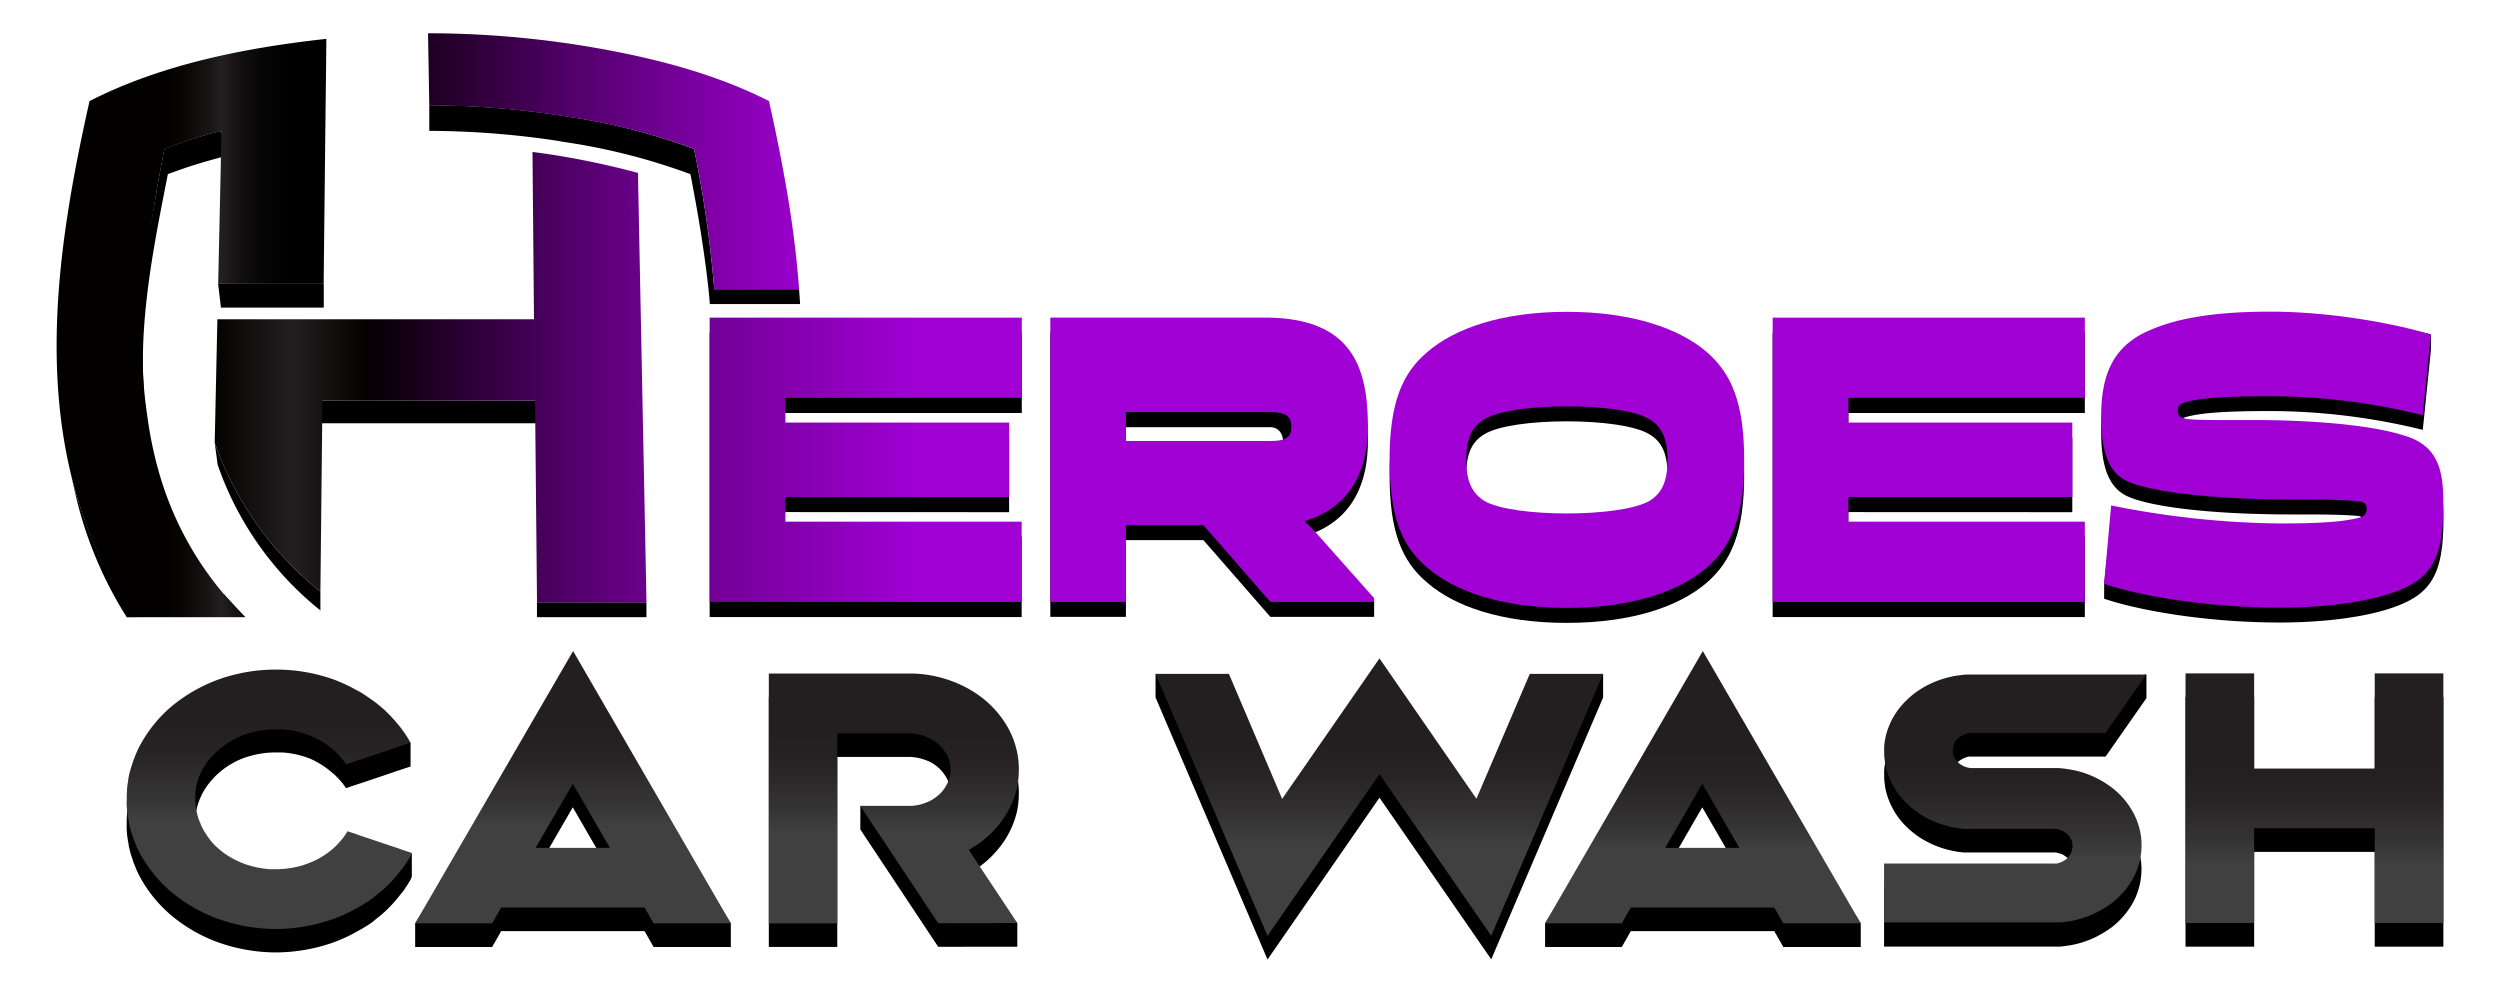
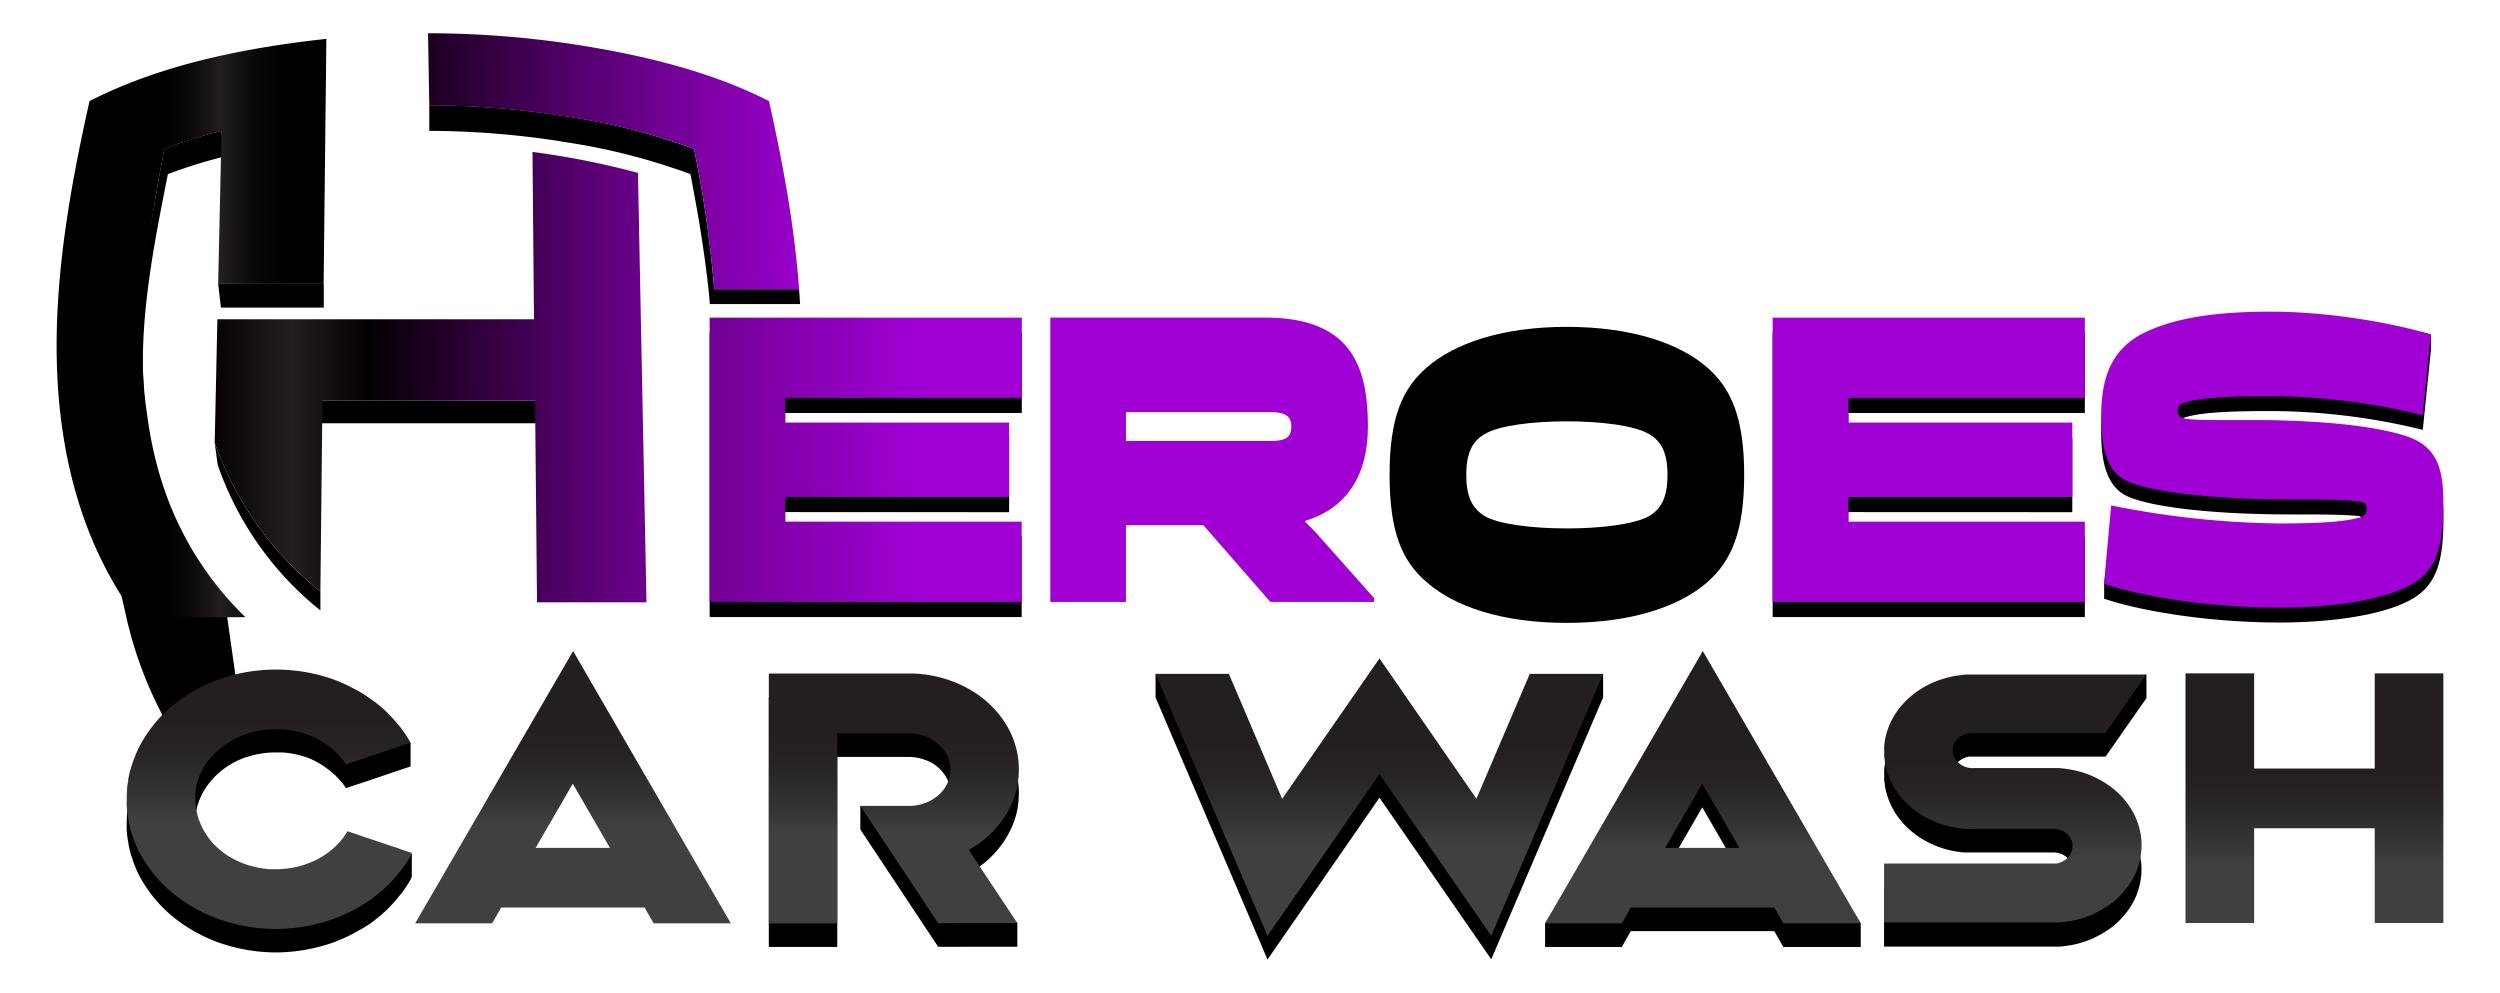
<svg xmlns="http://www.w3.org/2000/svg" xmlns:xlink="http://www.w3.org/1999/xlink" id="Layer_1" data-name="Layer 1" viewBox="0 0 554 220">
  <defs>
    <style>.cls-1{fill:url(#linear-gradient);}.cls-2{fill:url(#linear-gradient-2);}.cls-3{fill:url(#linear-gradient-3);}.cls-4{fill:url(#linear-gradient-4);}.cls-5{fill:url(#linear-gradient-5);}.cls-6{fill:url(#linear-gradient-6);}.cls-7{fill:url(#linear-gradient-7);}.cls-8{fill:url(#linear-gradient-8);}.cls-9{fill:url(#linear-gradient-9);}.cls-10{fill:url(#linear-gradient-10);}.cls-11{fill:url(#linear-gradient-11);}</style>
    <linearGradient id="linear-gradient" x1="46.63" y1="35.73" x2="186.4" y2="35.73" gradientUnits="userSpaceOnUse">
      <stop offset="0" stop-color="#040000" />
      <stop offset="0.13" stop-color="#231f20" />
      <stop offset="0.25" stop-color="#040000" />
      <stop offset="0.34" stop-color="#1b001f" />
      <stop offset="0.58" stop-color="#53006c" />
      <stop offset="0.78" stop-color="#7d00a4" />
      <stop offset="0.92" stop-color="#9600c7" />
      <stop offset="1" stop-color="#a000d4" />
    </linearGradient>
    <linearGradient id="linear-gradient-2" x1="46.63" y1="83.57" x2="185.92" y2="83.57" xlink:href="#linear-gradient" />
    <linearGradient id="linear-gradient-3" x1="12.55" y1="72.71" x2="72.32" y2="72.71" gradientUnits="userSpaceOnUse">
      <stop offset="0.4" stop-color="#030000" />
      <stop offset="0.47" stop-color="#080505" />
      <stop offset="0.56" stop-color="#181415" />
      <stop offset="0.61" stop-color="#231f20" />
      <stop offset="0.69" stop-color="#100e0f" />
      <stop offset="0.78" stop-color="#040404" />
      <stop offset="0.87" />
    </linearGradient>
    <linearGradient id="linear-gradient-4" x1="59.69" y1="143.95" x2="59.69" y2="181.97" gradientUnits="userSpaceOnUse">
      <stop offset="0.41" stop-color="#231f20" />
      <stop offset="0.61" stop-color="#282425" />
      <stop offset="0.86" stop-color="#353435" />
      <stop offset="1" stop-color="#404041" />
    </linearGradient>
    <linearGradient id="linear-gradient-5" x1="126.93" y1="145.39" x2="126.93" y2="182.93" xlink:href="#linear-gradient-4" />
    <linearGradient id="linear-gradient-6" x1="198.1" y1="147.08" x2="198.1" y2="184.64" xlink:href="#linear-gradient-4" />
    <linearGradient id="linear-gradient-7" x1="305.65" y1="149.34" x2="305.65" y2="187.03" xlink:href="#linear-gradient-4" />
    <linearGradient id="linear-gradient-8" x1="377.27" y1="150.88" x2="377.27" y2="188.43" xlink:href="#linear-gradient-4" />
    <linearGradient id="linear-gradient-9" x1="446.58" y1="153.06" x2="446.58" y2="190.22" xlink:href="#linear-gradient-4" />
    <linearGradient id="linear-gradient-10" x1="512.88" y1="154.49" x2="512.88" y2="191.67" xlink:href="#linear-gradient-4" />
    <linearGradient id="linear-gradient-11" x1="48.06" y1="101.89" x2="203.15" y2="101.89" gradientUnits="userSpaceOnUse">
      <stop offset="0" stop-color="#040000" />
      <stop offset="1" stop-color="#a000d4" />
    </linearGradient>
  </defs>
  <polygon points="71.72 62.89 48.34 62.89 48.96 68.16 71.75 68.16 71.75 63.31 71.72 62.89" />
  <path d="M37.2,38.59c1-.38,2-.73,3-1.08,3.11-1.1,6.3-2,9.51-2.84L49.08,29a90.47,90.47,0,0,0-12.64,4c-.62,3-1.19,6.15-1.73,9.26C33.08,51.69,31.29,61.43,31,71a103,103,0,0,0,3,29.19C28.86,80,33.22,58.77,37.2,38.59Z" />
  <path d="M34.71,42.27c.54-3.11-.54,3.15,0,0Z" />
-   <path d="M49.63,131.68H26.84A88.43,88.43,0,0,1,15.46,104l1.09,4.79a88,88,0,0,0,11.55,28h2.14l-.06-.09H54.26Z" />
+   <path d="M49.63,131.68H26.84l1.09,4.79a88,88,0,0,0,11.55,28h2.14l-.06-.09H54.26Z" />
  <path d="M124.22,31.35Z" />
  <path d="M47.58,98.1l.65,4.87A71.05,71.05,0,0,0,71,135.27v-4.19A73.26,73.26,0,0,1,47.58,98.1Z" />
  <polygon points="71.44 88.79 67.75 93.79 122.27 93.79 118.56 88.79 71.44 88.79" />
  <path d="M124.22,31.35A138.46,138.46,0,0,1,153,38.59c1.63,8.39,3.07,16.92,4,25.49.12,1.1.21,2.2.3,3.3h20c0-.22-.23-3.3-.23-3.3h-18.8A254.9,254.9,0,0,0,153.8,33a138.21,138.21,0,0,0-28.16-7.18,192.21,192.21,0,0,0-30.51-2.49V29a192.53,192.53,0,0,1,29.09,2.31Z" />
-   <rect x="118.99" y="133.47" width="24.26" height="3.3" />
  <path class="cls-1" d="M174.59,43.59c-1.21-7.27-2.67-14.37-4.18-21.19-11.43-5.81-24.16-9.2-36.85-11.51A216.46,216.46,0,0,0,94.85,7.37l.28,16a192.21,192.21,0,0,1,30.51,2.49A138.21,138.21,0,0,1,153.8,33a254.9,254.9,0,0,1,4.47,31.07h18.81C176.57,57.17,175.7,50.31,174.59,43.59Z" />
  <path class="cls-2" d="M71,131.08l.45-42.29h47.12l.43,44.68h24.26l-1.89-95.15A176.6,176.6,0,0,0,118,33.67l.33,37.08H48.17L47.58,98.1A73.13,73.13,0,0,0,71,131.08Z" />
  <path class="cls-3" d="M30.18,136.77h24.2a72.15,72.15,0,0,1-18.52-30,82.17,82.17,0,0,1-2.21-8.57c-.6-2.9-1-5.86-1.39-8.84s-.54-6-.65-9-.1-6,0-9.08c.09-3.26.28-6.52.58-9.76s.65-6.47,1.07-9.69.92-6.38,1.46-9.53,1.11-6.22,1.73-9.26a90.47,90.47,0,0,1,12.64-4l-.74,33.86H71.72l.42-38.1.1-8.19.08-8C54.39,10.58,35.83,14.23,19.84,22.4,13.38,51.21,8.53,82.19,17.33,111A87.33,87.33,0,0,0,27.51,133C28.35,134.25,29.27,135.51,30.18,136.77Z" />
  <path d="M90.55,195.66c-.29.47-.58.9-.87,1.33a10.66,10.66,0,0,1-1,1.3,30.68,30.68,0,0,1-3,3.36c-.37.36-.75.69-1.12,1a.46.46,0,0,1-.21.18c-.46.4-1,.8-1.41,1.16s-1,.76-1.58,1.12-1.12.72-1.71,1a35.56,35.56,0,0,1-5.81,2.75,39.1,39.1,0,0,1-12.72,2.2,38.68,38.68,0,0,1-12.68-2.2,34.22,34.22,0,0,1-10.76-6.25,29.72,29.72,0,0,1-7.19-9.31c-.21-.47-.41-.94-.58-1.41a8.74,8.74,0,0,1-.54-1.48c-.17-.47-.33-.91-.46-1.38V189c-.12-.47-.25-1-.37-1.49a.39.39,0,0,1,0-.21c-.09-.44-.17-.87-.25-1.34a.9.9,0,0,0-.05-.36v0c-.08-.54-.12-1.11-.16-1.66s0-1,0-1.58v-.65l.08-1.67a10.43,10.43,0,0,1,.25-1.69.93.93,0,0,1,0-.33c.08-.47.17-1,.29-1.44l.13,0-.13,0c.13-.5.29-1,.42-1.48l.08-.21c.13-.43.29-.87.42-1.27l.58-1.44c.12-.25.21-.51.33-.76a29.87,29.87,0,0,1,7.19-9.35,35,35,0,0,1,10.76-6.25,37.88,37.88,0,0,1,12.68-2.16,38.28,38.28,0,0,1,12.72,2.16,36.76,36.76,0,0,1,5,2.31,19.18,19.18,0,0,1,1.75,1c.54.36,1.08.73,1.62,1.12a16.25,16.25,0,0,1,1.5,1.12c.29.22.54.44.83.69l6.4,2.56v5.24l-1.66.54-1.62.54-1.67.58-4.4,1.48-1.62.54-1.66.54-1.67.58a11.75,11.75,0,0,0-.95-1.3c-.38-.43-.75-.86-1.17-1.26a4.08,4.08,0,0,0-.74-.69l-.59-.5A19,19,0,0,0,68.44,168h-.08l-.33-.14a22,22,0,0,0-2.12-.62,21.76,21.76,0,0,0-3.37-.5c-.46,0-.91,0-1.37,0a20.65,20.65,0,0,0-6.44,1l0,0-.38.11a18.1,18.1,0,0,0-5.82,3.39l-.37.33A19.7,19.7,0,0,0,46,174,20.44,20.44,0,0,0,44.75,176c0,.11-.12.22-.16.33a2.66,2.66,0,0,1-.21.5c-.21.47-.37.94-.54,1.45s-.25,1-.37,1.51c0,.36-.09.73-.13,1.09a1.72,1.72,0,0,0,0,.47,7.31,7.31,0,0,0,0,.94V183c0,.4.08.76.12,1.16a10,10,0,0,0,.29,1.51,9.09,9.09,0,0,0,.46,1.48l.25.58a2.41,2.41,0,0,0,.21.54c.25.51.5,1,.79,1.45A18.38,18.38,0,0,0,47,191.9a12.07,12.07,0,0,0,1.45,1.41,12.53,12.53,0,0,0,1.62,1.26,19.28,19.28,0,0,0,4.2,2.13,22.05,22.05,0,0,0,5.53,1.16c.46,0,.87,0,1.33,0a20.52,20.52,0,0,0,5.94-.86l.92-.33,1.37-.54a17.45,17.45,0,0,0,4.45-2.85h0a13.11,13.11,0,0,0,1.24-1.23,16,16,0,0,0,1.08-1.26c.3-.44.59-.87.88-1.34l1.66.54,1.62.58,1.66.54,4.37,1.48,1.66.55,3.28-4.12v5.23C91.09,194.75,90.84,195.19,90.55,195.66Z" />
-   <path d="M144.84,209.85l-2-3.51H111.06l-2,3.51H92v-5.24l35-55.1,34.95,55.1v5.24ZM118.7,193.13h16.46l-8.23-14.23Z" />
  <path d="M207.9,209.81l-17.25-26v-5.24c.25,0,11.22,5.24,11.43,5.24a17.47,17.47,0,0,0,1.83-.29,3,3,0,0,0,.58-.18,9.72,9.72,0,0,0,1.08-.4,7.78,7.78,0,0,0,1.5-.83s.12-.07.16-.11a8.8,8.8,0,0,0,1.13-.94,6.66,6.66,0,0,0,.95-1.15,8.76,8.76,0,0,0,1.17-2.57c.08-.43.12-.9.16-1.37a7.59,7.59,0,0,0-.12-1.37,6.49,6.49,0,0,0-1-2.6,8.44,8.44,0,0,0-4.65-3.65,10.73,10.73,0,0,0-3.08-.61H185.54v42.1H170.37V154.49H201.5l1,0a27.11,27.11,0,0,1,8.19,1.58,25.29,25.29,0,0,1,7.06,3.87,22.22,22.22,0,0,1,5.15,5.74,19.24,19.24,0,0,1,2.62,6.9,20.13,20.13,0,0,1-.16,7.26,20,20,0,0,1-3,6.78,22.66,22.66,0,0,1-5.44,5.53c-.25.18-.54.36-.79.51-.46.32-1,.61-1.46.9l10.77,11v5.23Z" />
  <path d="M330.46,212.59l-24.77-35.82-24.81,35.86-24.81-58.07v-5.23l16.25,5.23,11.8,27.7,21.57-31.13,21.49,31.09L339,154.56l16.25-5.23v5.23Z" />
  <path d="M395.18,209.85l-2-3.51H361.39l-2,3.51h-17v-5.24l34.95-55.1,35,55.1v5.24ZM369,193.13h16.45l-8.23-14.23Z" />
  <path d="M466.59,167.67H437a.8.8,0,0,1-.29,0h-.12a.4.4,0,0,1-.17,0c-.08,0-.16,0-.25,0a7.79,7.79,0,0,0-1,.36,7,7,0,0,0-1,.58,4.31,4.31,0,0,0-.71.76,3,3,0,0,0-.29.43,2.84,2.84,0,0,0-.21.43,4.27,4.27,0,0,0-.2,1v.5c0,.18,0,.33,0,.51a3.28,3.28,0,0,0,.16.47,2.56,2.56,0,0,0,.17.43,4.08,4.08,0,0,0,.62.83,3.47,3.47,0,0,0,.83.69,5.16,5.16,0,0,0,1,.5,10.68,10.68,0,0,0,1.08.26h.29a.83.83,0,0,0,.29,0h18.41c.42,0,.83,0,1.25.07s.83.08,1.21.15a20.75,20.75,0,0,1,9,3.47A17.56,17.56,0,0,1,473,186a16.26,16.26,0,0,1,1.33,4.12,14.49,14.49,0,0,1,.12,4.26,16.18,16.18,0,0,1-1.08,4.18,16.54,16.54,0,0,1-2.29,3.83,17.46,17.46,0,0,1-3.24,3.18,22.78,22.78,0,0,1-2,1.3c-.71.4-1.41.79-2.16,1.12a21.94,21.94,0,0,1-4.66,1.44c-.37.08-.79.11-1.2.18s-.79.11-1.21.15-.83,0-1.24,0l-.59,0H417.51V196.59h37.4c.12,0,.21,0,.29,0a.64.64,0,0,0,.29,0,1,1,0,0,0,.29,0,6,6,0,0,0,1-.33,2.92,2.92,0,0,0,.5-.25l.46-.29a3.33,3.33,0,0,0,.74-.76,2.94,2.94,0,0,0,.5-.86,3.35,3.35,0,0,0,.25-.94,2.7,2.7,0,0,0,0-1,2.45,2.45,0,0,0-.29-.94,3.76,3.76,0,0,0-1.37-1.55,4.61,4.61,0,0,0-.46-.29l-.25-.11s-.08,0-.12-.07-.09,0-.13,0a5.89,5.89,0,0,0-1.08-.29.74.74,0,0,1-.25,0h-18l-.3,0c-.41,0-.83,0-1.2,0-.21,0-.42,0-.62,0l-.63-.07a21.46,21.46,0,0,1-9.06-3.22,19.86,19.86,0,0,1-3.57-3,16.53,16.53,0,0,1-4.07-7.76c-.13-.69-.21-1.41-.29-2.13v-1a9.75,9.75,0,0,1,0-1.08,14.78,14.78,0,0,1,.95-4.19,16.29,16.29,0,0,1,.92-2,21.42,21.42,0,0,1,1.2-1.87,18.49,18.49,0,0,1,7.19-5.78,20.2,20.2,0,0,1,4.57-1.55c.42-.11.84-.18,1.25-.26l.58-.07.63-.07c.41-.07.83-.07,1.24-.11h.58l39-5.27v5.23Z" />
-   <path d="M541.45,154.45v55.33H526.24v-21H499.52v21H484.31V154.45h15.21v21.09h26.72V154.45Z" />
  <path class="cls-4" d="M90.55,190.42c-.29.47-.58.9-.87,1.34a10.66,10.66,0,0,1-1,1.3,30.68,30.68,0,0,1-3,3.36c-.37.36-.75.68-1.12,1a.53.53,0,0,1-.21.18c-.46.4-1,.79-1.41,1.15s-1,.76-1.58,1.12-1.12.73-1.71,1.05a35.52,35.52,0,0,1-5.81,2.74,39.11,39.11,0,0,1-12.72,2.21,38.69,38.69,0,0,1-12.68-2.21,34.2,34.2,0,0,1-10.76-6.24,29.76,29.76,0,0,1-7.19-9.32c-.21-.47-.41-.94-.58-1.41a8.44,8.44,0,0,1-.54-1.48c-.17-.47-.33-.9-.46-1.37v-.11c-.12-.47-.25-1-.37-1.48a.41.41,0,0,1,0-.22c-.09-.43-.17-.86-.25-1.33a.9.9,0,0,0-.05-.36v0c-.08-.54-.12-1.12-.16-1.66s0-1.05,0-1.59v-.65l.08-1.66a10.39,10.39,0,0,1,.25-1.7.88.88,0,0,1,0-.32c.08-.47.17-1,.29-1.45l.13,0-.13,0c.13-.5.29-1,.42-1.48l.08-.22c.13-.43.29-.86.42-1.26l.58-1.44c.12-.26.21-.51.33-.76a29.8,29.8,0,0,1,7.19-9.36,35,35,0,0,1,10.76-6.24,37.64,37.64,0,0,1,12.68-2.17,38,38,0,0,1,12.72,2.17,36.76,36.76,0,0,1,5,2.31,17.1,17.1,0,0,1,1.75,1c.54.36,1.08.72,1.62,1.12a14.63,14.63,0,0,1,1.5,1.12c.29.22.54.43.83.68l.54.47a32.71,32.71,0,0,1,3.12,3.33,12.78,12.78,0,0,1,1,1.3,13.66,13.66,0,0,1,.92,1.33c.29.44.54.9.83,1.37l-1.66.55-1.62.54-1.67.58-4.4,1.48-1.62.54-1.66.54-1.67.58a10.88,10.88,0,0,0-.95-1.3c-.38-.44-.75-.87-1.17-1.27a4,4,0,0,0-.74-.68l-.59-.51a18.71,18.71,0,0,0-4.82-2.74h-.08l-.33-.15c-.71-.25-1.42-.43-2.12-.61a23.07,23.07,0,0,0-3.37-.51c-.46,0-.91,0-1.37,0a20.36,20.36,0,0,0-6.44,1l0,0-.38.11a18.31,18.31,0,0,0-5.82,3.4l-.37.32A19.78,19.78,0,0,0,46,168.72a19.37,19.37,0,0,0-1.29,2.06c0,.11-.12.21-.16.32a2.75,2.75,0,0,1-.21.51c-.21.47-.37.94-.54,1.44s-.25,1-.37,1.52c0,.36-.09.72-.13,1.08a1.75,1.75,0,0,0,0,.47,7.47,7.47,0,0,0,0,.94v.69l.12,1.15a10.17,10.17,0,0,0,.29,1.52,9.4,9.4,0,0,0,.46,1.48l.25.58a2.41,2.41,0,0,0,.21.54c.25.5.5,1,.79,1.44A18.48,18.48,0,0,0,47,186.67a13.82,13.82,0,0,0,1.45,1.41,14.57,14.57,0,0,0,1.62,1.26,19.28,19.28,0,0,0,4.2,2.13,22,22,0,0,0,5.53,1.15c.46,0,.87,0,1.33,0a21,21,0,0,0,5.94-.87l.92-.32,1.37-.54a17.73,17.73,0,0,0,4.45-2.85h0a13.11,13.11,0,0,0,1.24-1.23,14.49,14.49,0,0,0,1.08-1.27c.3-.43.59-.86.88-1.33l1.66.54,1.62.58,1.66.54,4.37,1.48,1.66.54,1.62.58,1.66.54C91.09,189.52,90.84,190,90.55,190.42Z" />
  <path class="cls-5" d="M144.84,204.61l-2-3.5H111.06l-2,3.5H92l35-60.34,34.95,60.34ZM118.7,187.89h16.46l-8.23-14.22Z" />
  <path class="cls-6" d="M207.9,204.58l-17.25-26h11.43a13.43,13.43,0,0,0,1.83-.29,2.46,2.46,0,0,0,.58-.18,9.73,9.73,0,0,0,1.08-.39,7.32,7.32,0,0,0,1.5-.84l.16-.1a9.71,9.71,0,0,0,1.13-.94,6.36,6.36,0,0,0,.95-1.16,8.59,8.59,0,0,0,1.17-2.56c.08-.44.12-.91.16-1.37a7.79,7.79,0,0,0-.12-1.38,6.55,6.55,0,0,0-1-2.6,10.47,10.47,0,0,0-1.95-2.2,10.6,10.6,0,0,0-2.7-1.44,10.41,10.41,0,0,0-3.08-.62H185.54v42.11H170.37V149.26H201.5l1,0a27.12,27.12,0,0,1,8.19,1.59,25.52,25.52,0,0,1,7.06,3.86,22.42,22.42,0,0,1,5.15,5.75,19.27,19.27,0,0,1,2.62,6.89,20.12,20.12,0,0,1-.16,7.26,20,20,0,0,1-3,6.79,23,23,0,0,1-5.44,5.53,8.62,8.62,0,0,1-.79.5,15.44,15.44,0,0,1-1.46.9l10.77,16.22Z" />
  <path class="cls-7" d="M330.46,207.36l-24.77-35.82-24.81,35.85-24.81-58.06h16.25l11.8,27.7,21.57-31.13L327.18,177,339,149.33h16.25Z" />
  <path class="cls-8" d="M395.18,204.61l-2-3.5H361.39l-2,3.5h-17l34.95-60.34,35,60.34ZM369,187.89h16.45l-8.23-14.22Z" />
  <path class="cls-9" d="M466.59,162.44H437a1.06,1.06,0,0,1-.29,0h-.12a.31.31,0,0,1-.17,0c-.08,0-.16,0-.25,0a7.81,7.81,0,0,0-1,.37,8.1,8.1,0,0,0-1,.57,4.94,4.94,0,0,0-1,1.19,2.93,2.93,0,0,0-.21.44,4.19,4.19,0,0,0-.2,1v.51c0,.18,0,.32,0,.5a2.91,2.91,0,0,0,.16.47,2.65,2.65,0,0,0,.17.44,4.08,4.08,0,0,0,.62.83,3.68,3.68,0,0,0,.83.68,4.66,4.66,0,0,0,1,.51,8.54,8.54,0,0,0,1.08.25h.29a.64.64,0,0,0,.29,0h18.41c.42,0,.83,0,1.25.07a11.11,11.11,0,0,1,1.21.15,20.74,20.74,0,0,1,9,3.46,17.56,17.56,0,0,1,5.95,6.75,16.26,16.26,0,0,1,1.33,4.12,14.5,14.5,0,0,1,.12,4.26,16.25,16.25,0,0,1-1.08,4.19,16.54,16.54,0,0,1-2.29,3.83,17.77,17.77,0,0,1-3.24,3.18,22.78,22.78,0,0,1-2,1.3c-.71.39-1.41.79-2.16,1.12a21.94,21.94,0,0,1-4.66,1.44c-.37.07-.79.11-1.2.18s-.79.11-1.21.15l-1.24,0-.59,0H417.51V191.36h37.4c.12,0,.21,0,.29,0a.83.83,0,0,0,.29,0,.73.73,0,0,0,.29,0,5.91,5.91,0,0,0,1-.32,3,3,0,0,0,.5-.26l.46-.28a3.33,3.33,0,0,0,.74-.76,2.87,2.87,0,0,0,.5-.87,3.26,3.26,0,0,0,.25-.94,2.64,2.64,0,0,0,0-1,2.4,2.4,0,0,0-.29-.94,3.64,3.64,0,0,0-1.37-1.55,3.31,3.31,0,0,0-.46-.29l-.25-.11s-.08,0-.12-.07-.09,0-.13,0a5.19,5.19,0,0,0-1.08-.29.57.57,0,0,1-.25,0h-18l-.3,0a11.63,11.63,0,0,1-1.2,0c-.21,0-.42,0-.62,0l-.63-.08a21.3,21.3,0,0,1-4.78-1.12,21.77,21.77,0,0,1-4.28-2.09,20.73,20.73,0,0,1-3.57-3,16.53,16.53,0,0,1-4.07-7.76c-.13-.69-.21-1.41-.29-2.13v-1.05a10,10,0,0,1,0-1.09,14.79,14.79,0,0,1,.95-4.18,16.29,16.29,0,0,1,.92-2c.37-.65.79-1.3,1.2-1.88a19.64,19.64,0,0,1,3.16-3.28,20.17,20.17,0,0,1,4-2.5,21.23,21.23,0,0,1,4.57-1.55c.42-.11.84-.18,1.25-.25l.58-.07.63-.08c.41-.07.83-.07,1.24-.1h.58l.59,0h38.4Z" />
  <path class="cls-10" d="M541.45,149.22v55.32H526.24v-21H499.52v21H484.31V149.22h15.21v21.09h26.72V149.22Z" />
  <path d="M174,113.48v5.46h52.4v17.8H157.26v-63h69.17V91.52H174V97h49.62v16.5Z" />
-   <path d="M232.75,73.73h47.52c19.05,0,22.85,10.65,22.85,24.09,0,10.93-4.71,18.16-13.87,20.94V119a36,36,0,0,1,3.07,3.15l12.19,11.2v3.35h-23l-14.83-17H249.51v17H232.75Zm16.76,20.94v6.39h32c3.74,0,3.8-6.39,0-6.39Z" />
  <path d="M316.31,81.32c6-5.18,16.41-8.89,30.88-8.89s25,3.71,31,8.89c5.49,4.73,8.32,11.31,8.32,23.91s-2.83,19.18-8.32,23.91c-6,5.19-16.46,8.89-31,8.89s-24.91-3.7-30.88-8.89c-5.66-4.73-8.38-11.31-8.38-23.91S310.71,86.05,316.31,81.32Zm12.61,33c3.13,1.86,10.67,2.78,18.27,2.78s15.13-.92,18.33-2.78c2.71-1.67,4-4.26,4-9.08s-1.33-7.41-4-9c-3.2-1.94-10.68-2.87-18.33-2.87s-15.14.93-18.27,2.87c-2.66,1.58-4,4.17-4,9S326.26,112.64,328.92,114.31Z" />
  <path d="M409.59,113.48v5.46H462v17.8H392.82v-63H462V91.52h-52.4V97h49.62v16.5Z" />
  <path d="M507.8,114c-19.23,0-32.74-1.94-37-4.35s-5.18-8-5.18-14.09c0-9.08,2.59-14.54,8.56-18,5.61-3.06,13.87-5.19,28.94-5.19,13.31,0,28.31-.42,35.58,1.75v3.35l-1.81,17.79a142.31,142.31,0,0,0-33.77-4.17c-9.71,0-15.56.37-18.93,1.39-1.15.37-1.15,3.33.24,3.61,2,.37,9.71.28,15.25.28,6.82,0,24.24.37,33.95,3.71,6.64,2.31,7.84,7.5,7.84,14.64,0,8.43-1.08,13.89-5.73,17.23-5.79,4.17-18.51,6-30.51,6-16.88,0-32-2.87-38.95-5.28v-3.34l1.57-14.08a196.82,196.82,0,0,0,37.38,4c10.61,0,14.84-.55,17.61-1.29,1.33-.37,1.26-3.52-.18-3.62C518.72,114,514.38,114,507.8,114Z" />
  <path class="cls-11" d="M174,110.13v5.47h52.4v17.79H157.26v-63h69.17V88.17H174v5.47h49.62v16.49Z" />
  <path class="cls-11" d="M232.75,70.38h47.52c19.05,0,22.85,10.66,22.85,24.09,0,10.94-4.71,18.16-13.87,20.94v.28a37.68,37.68,0,0,1,3.07,3.15l12.19,13.72v.83h-23l-14.83-17H249.51v17H232.75Zm16.76,20.94v6.4h32c3.74,0,4.64-1,4.64-3.25,0-1.85-.84-3.15-4.64-3.15Z" />
-   <path class="cls-11" d="M316.31,78c6-5.19,16.41-8.9,30.88-8.9s25,3.71,31,8.9c5.49,4.72,8.32,11.3,8.32,23.91s-2.83,19.18-8.32,23.9c-6,5.19-16.46,8.9-31,8.9s-24.91-3.71-30.88-8.9c-5.66-4.72-8.38-11.3-8.38-23.9S310.71,82.7,316.31,78Zm12.61,33c3.13,1.85,10.67,2.78,18.27,2.78s15.13-.93,18.33-2.78c2.71-1.67,4-4.27,4-9.08s-1.33-7.42-4-9c-3.2-2-10.68-2.87-18.33-2.87s-15.14.92-18.27,2.87c-2.66,1.57-4,4.17-4,9S326.26,109.3,328.92,111Z" />
  <path class="cls-11" d="M409.59,110.13v5.47H462v17.79H392.82v-63H462V88.17h-52.4v5.47h49.62v16.49Z" />
  <path class="cls-11" d="M507.8,110.69c-19.23,0-32.74-2-37-4.36s-5.18-8-5.18-14.08c0-9.08,2.59-14.55,8.56-18,5.61-3,13.87-5.19,28.94-5.19,13.93,0,28.64,2.88,35.58,5.1L536.87,92A142.31,142.31,0,0,0,503.1,87.8c-9.71,0-15.56.37-18.93,1.39-1.15.37-1.57.84-1.57,1.85s.42,1.49,1.81,1.76c2,.38,9.71.28,15.25.28,6.82,0,24.24.37,33.95,3.71,6.64,2.32,7.84,7.5,7.84,14.64,0,8.43-1.08,13.9-5.73,17.23-5.79,4.17-18.51,6-30.51,6-16.88,0-32-2.87-38.95-5.28L467.83,112a196.82,196.82,0,0,0,37.38,4c10.61,0,14.84-.56,17.61-1.3a1.88,1.88,0,0,0,1.63-2c0-.92-.37-1.48-1.81-1.57C518.72,110.69,514.38,110.69,507.8,110.69Z" />
</svg>